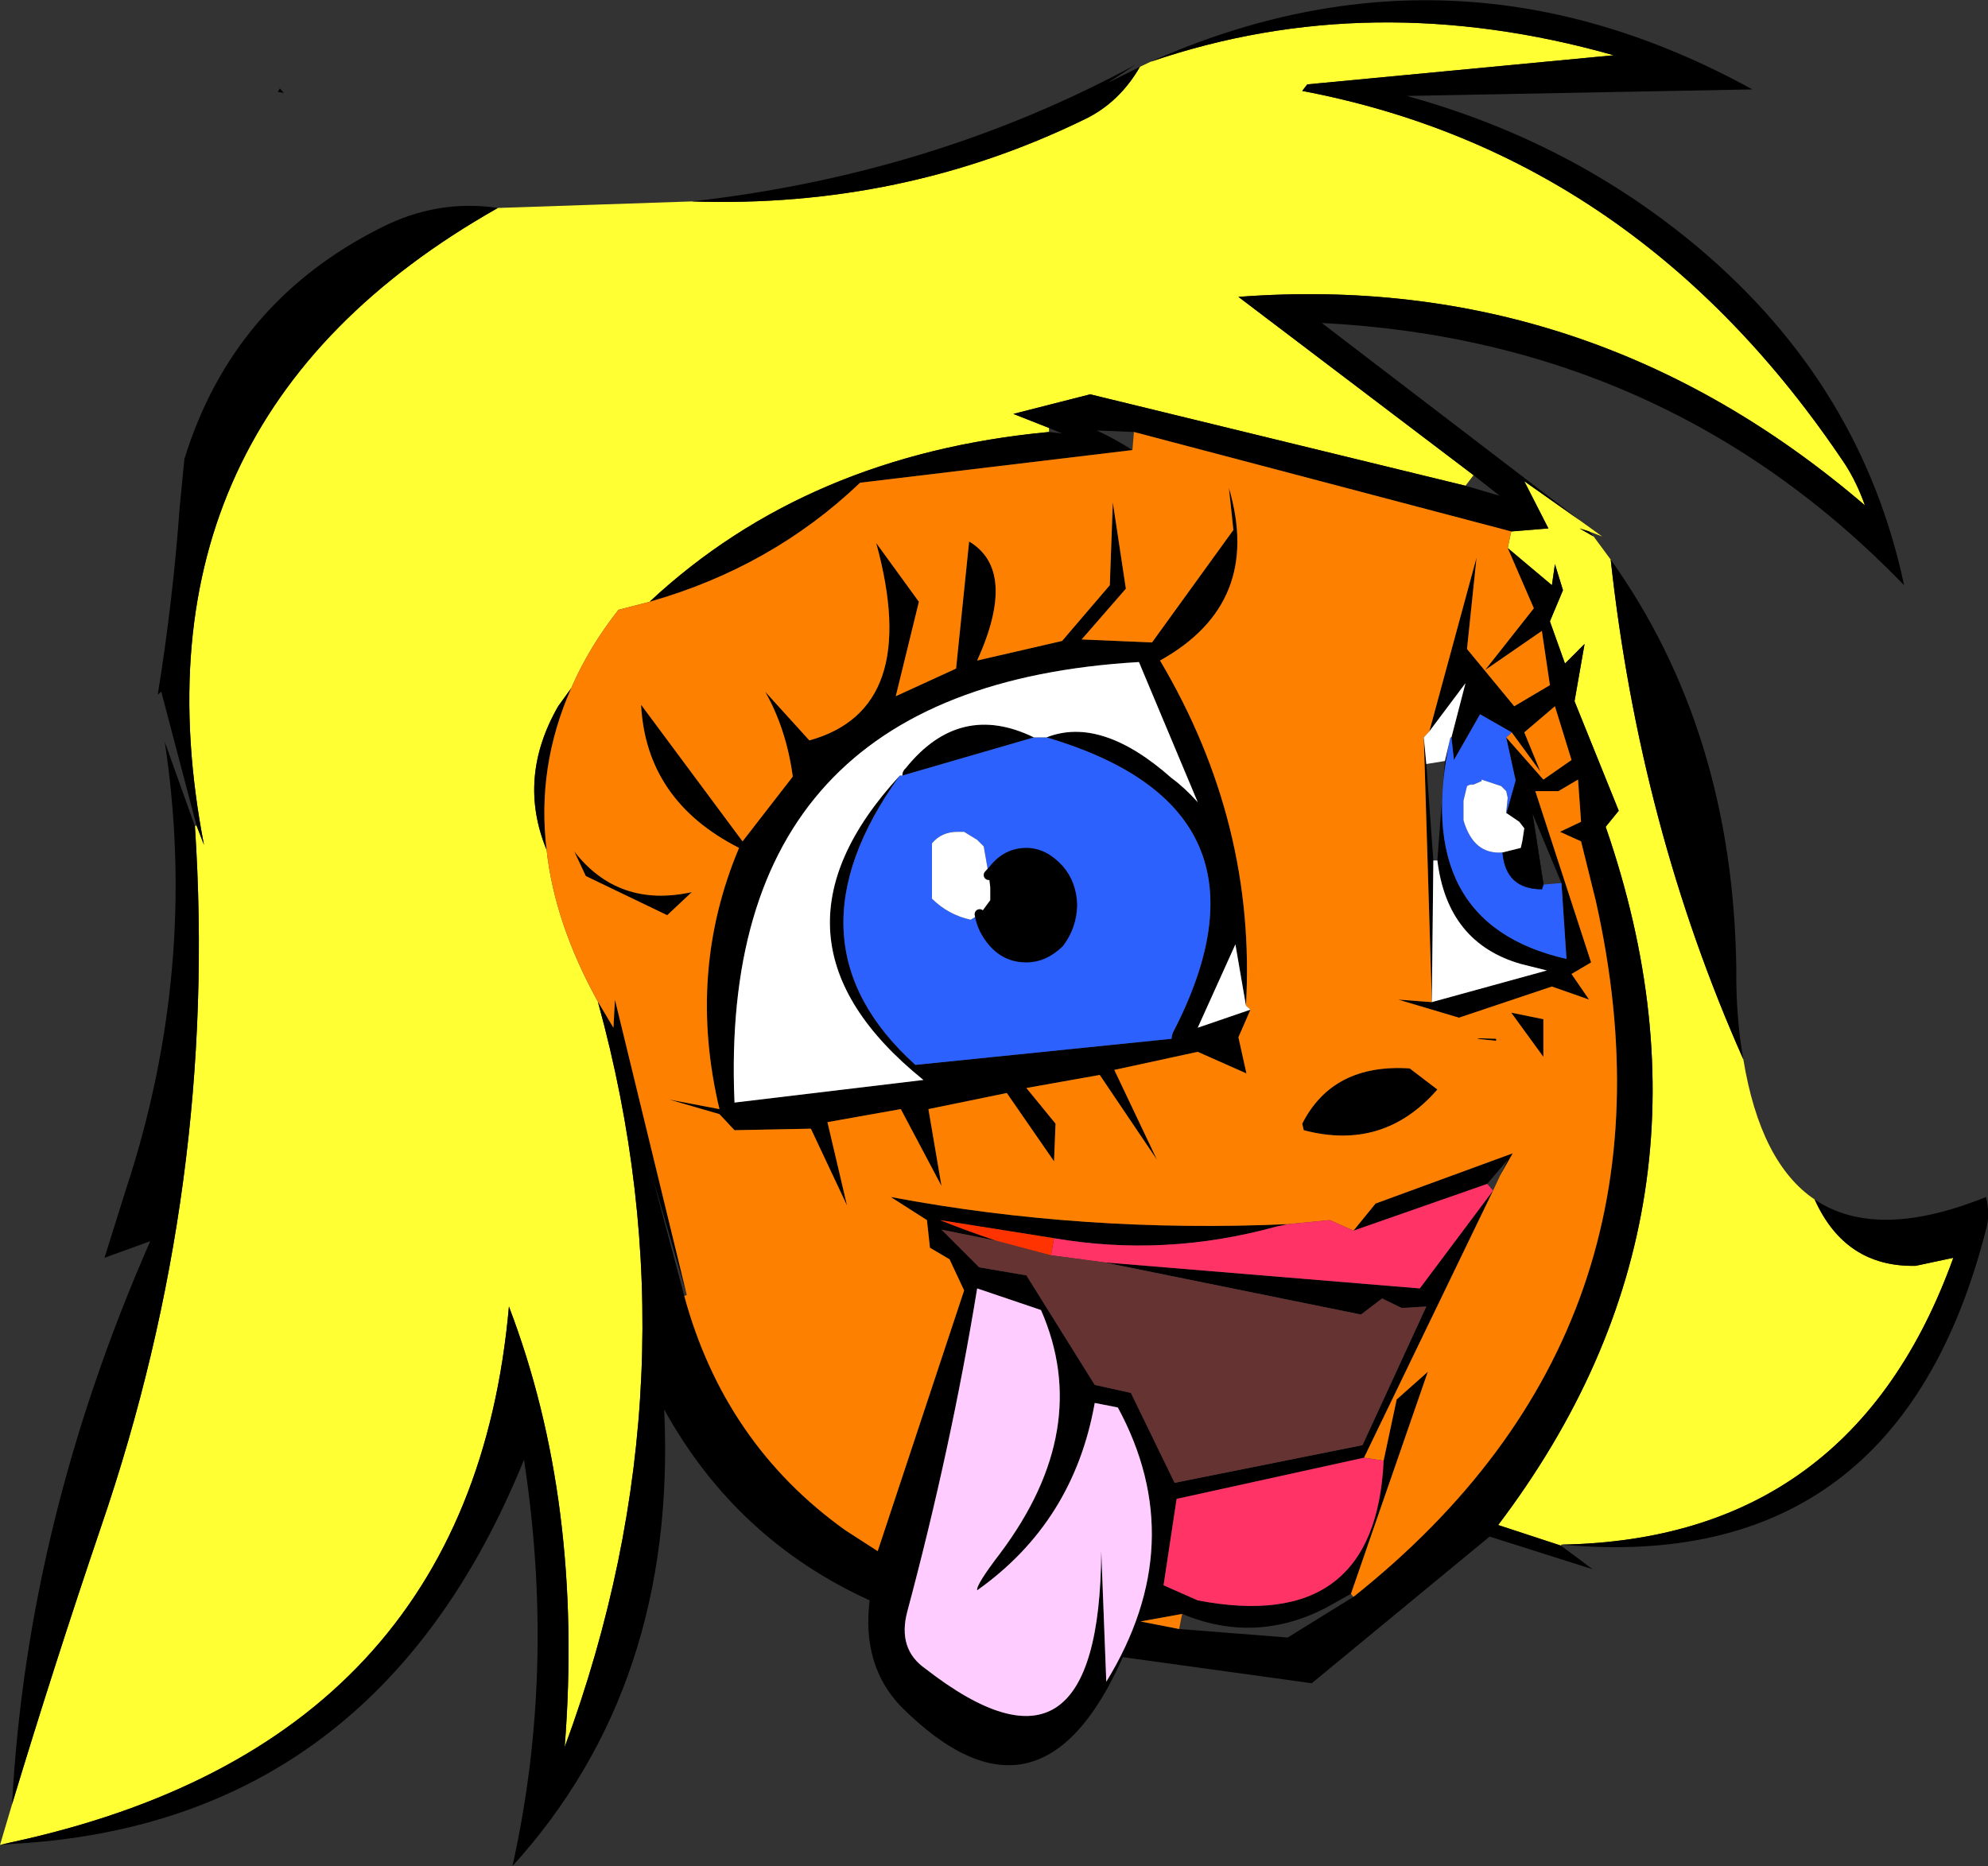
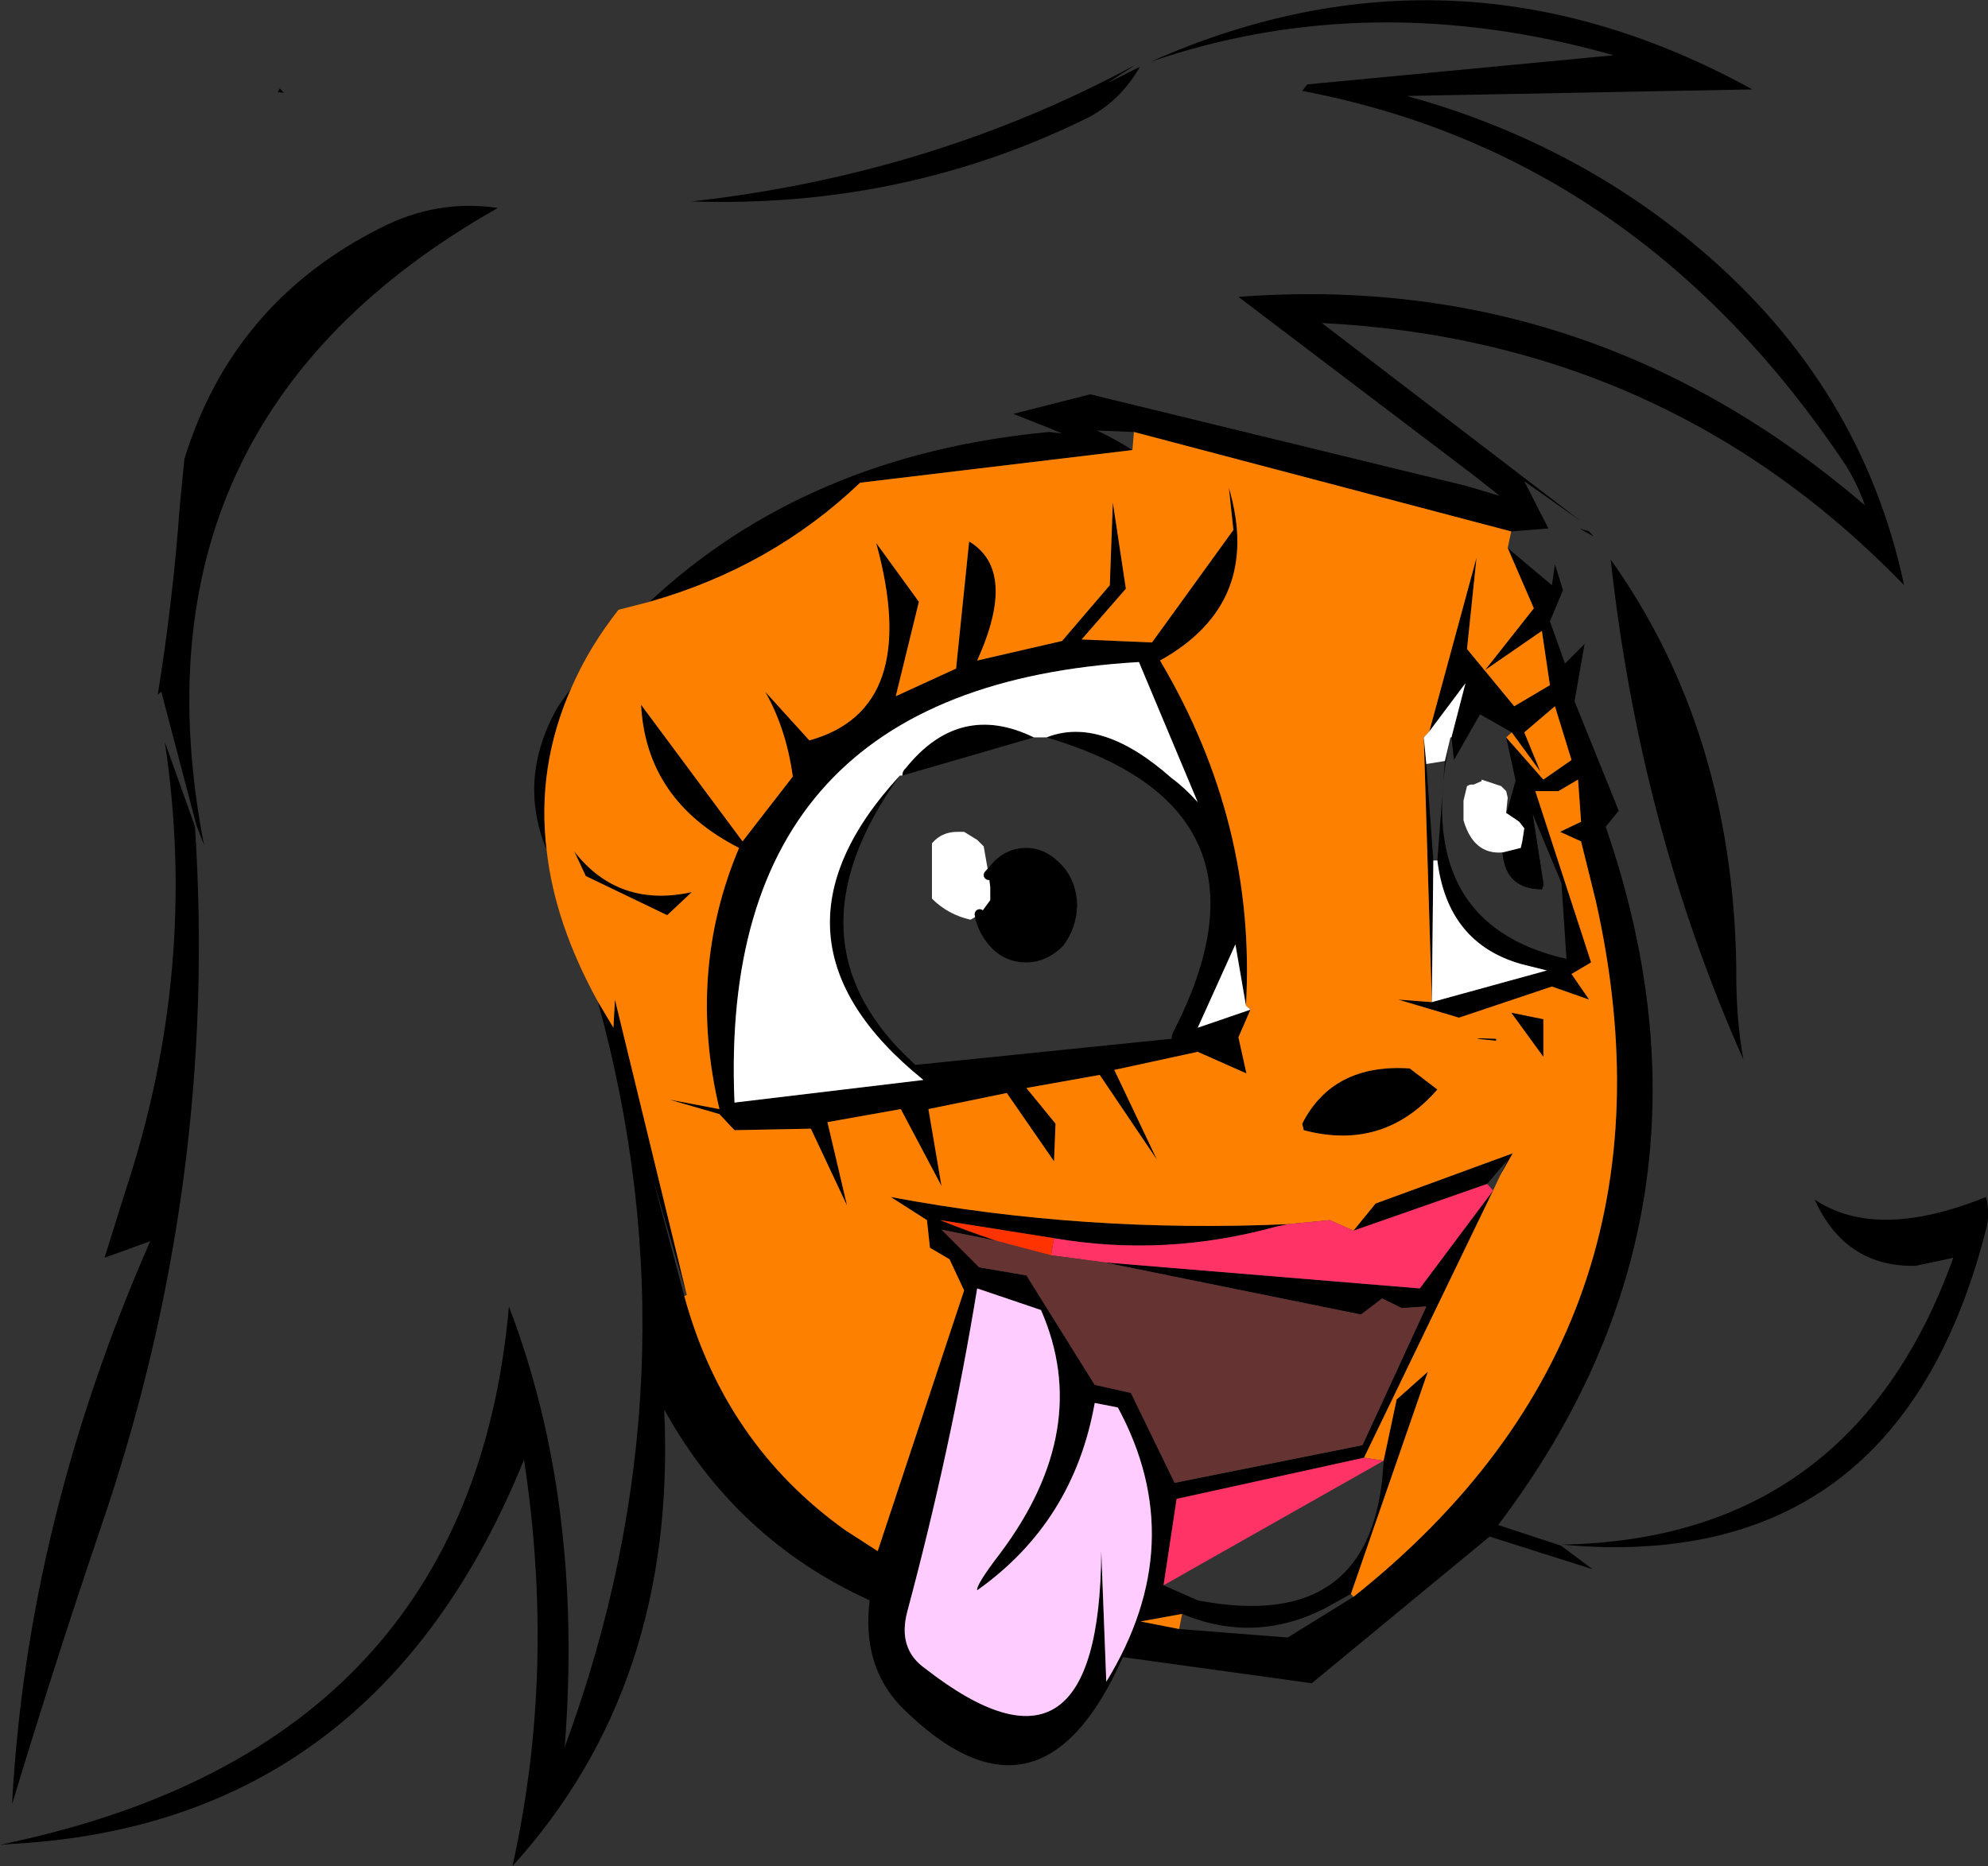
<svg xmlns="http://www.w3.org/2000/svg" height="185.75px" width="197.85px">
  <rect width="100%" height="100%" fill="#333333" stroke="none" />
  <g transform="matrix(1.0, 0.0, 0.0, 1.0, -90.5, -72.95)">
-     <path d="M205.0 79.1 Q226.9 71.6 251.1 78.45 L220.6 81.35 220.1 82.0 Q253.55 88.35 274.15 119.2 275.3 121.0 276.1 123.25 248.8 99.85 213.75 102.5 L237.15 120.25 236.35 121.3 199.0 112.2 191.35 114.15 194.9 115.55 194.9 115.95 Q170.85 118.2 155.15 132.85 L152.05 133.65 Q149.1 137.4 147.35 141.45 L146.05 143.25 Q141.95 150.4 144.9 157.55 145.7 164.85 150.0 172.65 160.3 210.0 146.7 246.85 148.6 222.5 141.15 203.0 137.3 246.5 91.55 256.35 L90.5 256.6 91.7 252.55 Q95.9 238.65 100.55 224.95 112.25 190.8 109.9 155.2 L110.05 155.1 110.8 157.05 Q102.65 114.8 140.05 93.65 L159.35 93.0 Q180.3 93.7 198.5 84.8 201.9 83.15 203.95 79.6 L205.0 79.1 M240.55 127.5 L240.9 125.85 244.6 125.55 242.2 120.85 247.8 124.8 249.95 126.35 248.65 125.85 247.7 125.55 249.1 126.35 250.8 128.65 Q253.7 155.25 264.0 178.4 265.7 188.7 271.1 192.35 274.15 199.1 281.15 198.95 L284.9 198.15 Q274.8 226.2 245.9 226.7 L245.85 226.8 239.6 224.75 Q263.45 193.25 250.3 155.25 L251.6 153.65 247.2 142.75 248.2 137.05 246.25 139.0 244.75 134.8 246.05 131.7 245.25 129.1 244.95 131.2 240.55 127.5" fill="#ffff33" fill-rule="evenodd" stroke="none" />
    <path d="M237.15 120.25 L213.75 102.5 Q248.8 99.85 276.1 123.25 275.3 121.0 274.15 119.2 253.55 88.35 220.1 82.0 L220.6 81.35 251.1 78.45 Q226.9 71.6 205.0 79.1 235.35 65.6 264.9 81.85 L230.5 82.5 Q247.05 87.05 259.7 97.75 275.8 111.4 280.0 131.2 256.45 106.85 222.05 105.1 L247.8 124.8 242.2 120.85 244.6 125.55 240.9 125.85 203.35 115.95 199.65 115.8 Q201.4 116.6 203.2 117.75 L176.1 121.0 Q167.3 129.4 155.15 132.85 170.85 118.2 194.9 115.95 L196.2 116.1 194.9 115.55 191.35 114.15 199.0 112.2 236.35 121.3 239.75 122.3 237.15 120.25 M203.95 79.6 Q201.9 83.15 198.5 84.8 180.3 93.7 159.35 93.0 183.35 90.3 203.5 79.4 L200.75 81.2 203.95 79.6 M140.05 93.65 Q102.65 114.8 110.8 157.05 L110.05 155.1 106.55 141.8 106.2 142.1 Q107.7 132.85 108.4 123.25 L108.85 118.65 Q113.65 103.05 128.35 95.65 134.0 92.75 140.05 93.65 M109.9 155.2 Q112.25 190.8 100.55 224.95 95.9 238.65 91.7 252.55 93.2 224.4 105.45 196.5 L100.9 198.15 103.0 191.45 Q110.3 169.35 106.9 146.8 L109.9 155.2 M90.5 256.6 L91.55 256.35 Q137.3 246.5 141.15 203.0 148.6 222.5 146.7 246.85 160.3 210.0 150.0 172.65 L151.55 175.25 151.7 172.45 158.85 201.85 155.45 190.15 158.6 201.95 Q162.6 216.65 174.6 225.25 L177.85 227.35 186.45 201.4 185.0 198.3 183.05 197.15 182.75 194.4 179.15 192.1 Q198.3 195.7 218.7 194.8 L217.5 195.05 Q206.45 198.1 195.4 196.2 L184.05 194.4 Q186.8 195.5 189.65 196.45 L184.2 195.35 187.95 199.1 192.65 199.9 199.45 210.8 203.05 211.6 207.4 220.55 226.1 216.8 232.45 203.0 230.0 203.15 228.05 202.2 225.95 203.8 200.35 198.6 231.8 201.2 239.1 191.45 226.25 218.05 207.6 222.15 206.3 230.75 209.7 232.25 Q227.4 235.65 228.2 218.35 L229.5 212.25 232.6 209.5 224.95 231.6 222.35 233.05 Q215.35 236.6 208.15 233.6 L204.0 234.35 207.85 235.1 218.65 235.95 225.2 231.9 Q258.9 205.1 249.3 162.55 L247.85 156.7 245.75 155.75 247.85 154.75 247.55 150.55 245.6 151.7 243.3 151.7 248.85 168.75 246.9 169.9 248.65 172.45 244.95 171.15 235.7 174.25 229.65 172.45 233.0 172.7 244.45 169.55 241.85 168.9 Q234.55 166.8 233.55 158.6 L234.3 148.7 234.85 146.35 Q230.8 164.85 246.4 168.4 L245.9 160.85 243.0 153.9 Q243.0 152.65 242.5 151.7 242.0 150.7 241.35 150.7 242.0 150.7 242.5 151.7 243.0 152.65 243.0 153.9 L244.1 161.0 243.95 161.45 Q240.35 161.45 240.05 157.8 L241.85 157.35 242.0 156.7 242.2 155.4 241.7 154.75 240.45 153.9 241.35 150.7 240.4 146.35 244.1 150.55 246.9 148.6 245.25 143.25 242.2 145.85 243.8 149.75 240.95 145.85 237.8 144.05 235.2 148.6 234.95 146.35 236.35 140.95 232.75 145.75 237.45 128.45 236.5 137.55 241.2 143.25 244.75 141.15 243.95 135.75 238.3 139.65 243.15 133.5 240.55 127.5 244.95 131.2 245.25 129.1 246.05 131.7 244.75 134.8 246.25 139.0 248.2 137.05 247.2 142.75 251.6 153.65 250.3 155.25 Q263.45 193.25 239.6 224.75 L245.85 226.8 249.0 229.15 238.75 225.9 221.05 240.5 202.25 237.9 Q193.95 256.6 180.15 242.8 176.25 238.7 177.05 232.25 163.75 226.2 156.6 213.25 157.9 240.65 141.5 258.7 145.85 239.2 142.65 218.25 127.9 254.6 91.55 256.5 L90.5 256.6 M144.9 157.55 Q141.95 150.4 146.05 143.25 L147.35 141.45 Q143.9 149.25 144.9 157.55 M214.95 173.45 L213.75 176.2 214.55 179.8 209.7 177.65 201.4 179.45 205.65 188.4 199.95 179.95 192.65 181.25 195.55 184.8 195.4 188.55 190.7 181.75 182.9 183.35 184.2 191.0 180.15 183.35 172.85 184.65 174.8 192.95 171.2 185.3 163.6 185.45 162.1 183.85 157.1 182.4 162.1 183.35 Q158.85 169.7 164.05 157.35 154.8 152.65 154.3 143.1 L164.4 156.7 169.4 150.25 Q168.75 145.5 166.65 141.8 L171.05 146.65 Q182.25 143.55 177.7 127.0 L181.95 132.85 179.65 142.25 185.65 139.5 186.95 126.85 Q191.8 129.75 187.75 138.7 L196.2 136.75 200.95 131.2 201.25 122.95 202.55 131.55 198.15 136.6 205.15 136.9 213.25 125.7 212.8 121.5 Q216.2 133.0 205.95 138.7 215.55 154.9 214.5 173.05 L213.45 166.95 209.7 175.25 214.95 173.45 M245.9 226.7 Q274.8 226.2 284.9 198.15 L281.15 198.95 Q274.15 199.1 271.1 192.35 277.25 196.5 288.15 192.1 288.6 193.75 288.15 195.35 279.35 229.8 245.9 226.7 M264.0 178.4 Q253.7 155.25 250.8 128.65 262.95 145.7 263.3 169.25 263.25 174.25 264.0 178.4 M249.1 126.35 L247.7 125.55 248.65 125.85 249.1 126.35 M232.2 146.35 L232.45 149.0 233.15 158.6 233.0 172.65 232.2 146.35 M194.65 146.35 Q200.1 144.2 207.1 150.4 208.4 151.35 209.7 152.8 L203.85 138.85 Q161.8 141.3 163.6 182.7 L182.4 180.45 Q165.05 166.45 180.05 150.15 168.1 166.75 181.6 178.95 L207.1 176.35 Q207.1 176.05 207.25 175.7 218.75 153.45 194.65 146.35 M180.3 150.15 Q180.3 149.7 180.65 149.4 186.0 142.75 193.4 146.35 L180.3 150.15 M188.9 160.05 L189.4 159.5 Q190.7 157.85 192.65 157.85 194.4 157.85 195.9 159.5 197.15 160.95 197.2 163.05 197.15 165.15 195.9 166.8 194.4 168.25 192.65 168.25 190.7 168.25 189.4 166.8 188.25 165.5 188.0 163.95 L188.1 163.85 189.05 162.55 189.05 161.25 188.9 160.05 M239.4 176.55 Q235.65 176.2 239.4 176.35 L239.4 176.55 M220.25 185.45 L220.1 184.8 Q223.15 178.8 230.8 179.3 L233.55 181.4 Q228.2 187.55 220.25 185.45 M225.2 195.45 L227.4 192.75 241.05 187.75 239.8 189.95 240.55 188.4 238.5 190.8 225.2 195.45 M244.1 174.4 L244.1 178.15 240.9 173.75 244.1 174.4 M118.35 81.75 L118.75 82.2 118.15 82.1 118.35 81.75 M156.9 164.05 L148.8 160.15 147.65 157.7 Q152.05 163.35 159.35 161.75 L156.9 164.05 M201.75 213.05 L199.45 212.6 Q197.35 224.45 187.75 231.25 187.6 230.75 190.05 227.55 199.3 215.2 194.1 203.35 L187.75 201.2 Q185.15 217.1 180.8 233.35 179.8 237.1 182.6 239.05 199.95 252.55 200.1 227.35 L200.6 240.35 Q209.05 226.55 201.75 213.05" fill="#000000" fill-rule="evenodd" stroke="none" />
    <path d="M150.0 172.65 Q145.7 164.85 144.9 157.55 143.9 149.25 147.35 141.45 149.1 137.4 152.05 133.65 L155.15 132.85 Q167.3 129.4 176.1 121.0 L203.2 117.75 203.35 115.95 240.9 125.85 240.55 127.5 243.15 133.5 238.3 139.65 243.95 135.75 244.75 141.15 241.2 143.25 236.5 137.55 237.45 128.45 232.75 145.75 232.2 146.35 233.0 172.65 233.0 172.7 229.65 172.45 235.7 174.25 244.95 171.15 248.65 172.45 246.9 169.9 248.85 168.75 243.3 151.7 245.6 151.7 247.55 150.55 247.85 154.75 245.75 155.75 247.85 156.7 249.3 162.55 Q258.9 205.1 225.2 231.9 L224.95 231.6 232.6 209.5 229.5 212.25 228.2 218.35 226.25 218.05 239.1 191.45 239.8 189.95 241.05 187.75 227.4 192.75 225.2 195.45 222.85 194.4 218.7 194.8 Q198.3 195.7 179.15 192.1 L182.75 194.4 183.05 197.15 185.0 198.3 186.45 201.4 177.85 227.35 174.6 225.25 Q162.6 216.65 158.6 201.95 L158.85 201.85 151.7 172.45 151.55 175.25 150.0 172.65 M214.5 173.05 Q215.55 154.9 205.95 138.7 216.2 133.0 212.8 121.5 L213.25 125.7 205.15 136.9 198.15 136.6 202.55 131.55 201.25 122.95 200.95 131.2 196.2 136.75 187.75 138.7 Q191.8 129.75 186.95 126.85 L185.65 139.5 179.65 142.25 181.95 132.85 177.7 127.0 Q182.25 143.55 171.05 146.65 L166.65 141.8 Q168.75 145.5 169.4 150.25 L164.4 156.7 154.3 143.1 Q154.8 152.65 164.05 157.35 158.85 169.7 162.1 183.35 L157.1 182.4 162.1 183.85 163.6 185.45 171.2 185.3 174.8 192.95 172.85 184.65 180.15 183.35 184.2 191.0 182.9 183.35 190.7 181.75 195.4 188.55 195.55 184.8 192.65 181.25 199.95 179.95 205.65 188.4 201.4 179.45 209.7 177.65 214.55 179.8 213.75 176.2 214.95 173.45 214.5 173.05 M240.95 145.85 L243.8 149.75 242.2 145.85 245.25 143.25 246.9 148.6 244.1 150.55 240.4 146.35 240.95 145.85 M207.85 235.1 L204.0 234.35 208.15 233.6 207.85 235.1 M220.25 185.45 Q228.2 187.55 233.55 181.4 L230.8 179.3 Q223.15 178.8 220.1 184.8 L220.25 185.45 M239.4 176.55 L239.4 176.35 Q235.65 176.2 239.4 176.55 M244.1 174.4 L240.9 173.75 244.1 178.15 244.1 174.4 M156.9 164.05 L159.35 161.75 Q152.05 163.35 147.65 157.7 L148.8 160.15 156.9 164.05" fill="#fe8001" fill-rule="evenodd" stroke="none" />
-     <path d="M195.4 196.2 Q206.45 198.1 217.5 195.05 L218.7 194.8 222.85 194.4 225.2 195.45 238.5 190.8 239.1 191.45 231.8 201.2 200.35 198.6 195.1 197.9 195.4 196.2 M228.2 218.35 Q227.4 235.65 209.7 232.25 L206.3 230.75 207.6 222.15 226.25 218.05 228.2 218.35" fill="#ff3366" fill-rule="evenodd" stroke="none" />
-     <path d="M234.85 146.35 L234.95 146.35 235.2 148.6 237.8 144.05 240.95 145.85 240.4 146.35 241.35 150.7 240.45 153.9 240.4 153.8 240.55 152.35 240.4 151.7 239.9 151.2 237.95 150.55 237.95 150.7 237.15 151.05 Q236.8 151.0 236.5 151.2 L236.15 152.65 236.15 154.6 Q237.15 158.05 240.05 157.8 240.35 161.45 243.95 161.45 L244.1 161.0 245.9 160.85 246.4 168.4 Q230.8 164.85 234.85 146.35 M193.4 146.35 L194.65 146.35 Q218.75 153.45 207.25 175.7 207.1 176.05 207.1 176.35 L181.6 178.95 Q168.1 166.75 180.05 150.15 L180.3 150.15 193.4 146.35 M188.0 163.95 Q188.25 165.5 189.4 166.8 190.7 168.25 192.65 168.25 194.4 168.25 195.9 166.8 197.15 165.15 197.2 163.05 197.15 160.95 195.9 159.5 194.4 157.85 192.65 157.85 190.7 157.85 189.4 159.5 L188.9 160.05 188.4 157.2 187.75 156.55 186.45 155.75 185.8 155.75 Q184.2 155.75 183.25 156.9 L183.25 158.35 183.25 162.4 Q184.85 164.0 187.1 164.5 L188.0 163.95" fill="#2c61fe" fill-rule="evenodd" stroke="none" />
+     <path d="M195.4 196.2 Q206.45 198.1 217.5 195.05 L218.7 194.8 222.85 194.4 225.2 195.45 238.5 190.8 239.1 191.45 231.8 201.2 200.35 198.6 195.1 197.9 195.4 196.2 M228.2 218.35 L206.3 230.75 207.6 222.15 226.25 218.05 228.2 218.35" fill="#ff3366" fill-rule="evenodd" stroke="none" />
    <path d="M214.95 173.45 L209.7 175.25 213.45 166.95 214.5 173.05 214.95 173.45 M232.2 146.35 L232.75 145.75 236.35 140.95 234.95 146.35 234.85 146.35 234.3 148.7 232.45 149.0 232.2 146.35 M194.65 146.35 L193.4 146.35 Q186.0 142.75 180.65 149.4 180.3 149.7 180.3 150.15 L180.05 150.15 Q165.05 166.45 182.4 180.45 L163.6 182.7 Q161.8 141.3 203.85 138.85 L209.7 152.8 Q208.4 151.35 207.1 150.4 200.1 144.2 194.65 146.35 M188.0 163.95 L187.1 164.5 Q184.85 164.0 183.25 162.4 L183.25 158.35 183.25 156.9 Q184.2 155.75 185.8 155.75 L186.45 155.75 187.75 156.55 188.4 157.2 188.9 160.05 189.05 161.25 189.05 162.55 188.1 163.85 188.0 163.95 M240.05 157.8 Q237.15 158.05 236.15 154.6 L236.15 152.65 236.5 151.2 Q236.8 151.0 237.15 151.05 L237.95 150.7 237.95 150.55 239.9 151.2 240.4 151.7 240.55 152.35 240.4 153.8 240.45 153.9 241.7 154.75 242.2 155.4 242.0 156.7 241.85 157.35 240.05 157.8 M233.15 158.6 L233.55 158.6 Q234.55 166.8 241.85 168.9 L244.45 169.55 233.0 172.7 233.0 172.65 233.15 158.6" fill="#ffffff" fill-rule="evenodd" stroke="none" />
    <path d="M200.35 198.6 L225.95 203.8 228.05 202.2 230.0 203.15 232.45 203.0 226.1 216.8 207.4 220.55 203.05 211.6 199.45 210.8 192.65 199.9 187.95 199.1 184.2 195.35 189.65 196.45 195.1 197.9 200.35 198.6" fill="#663333" fill-rule="evenodd" stroke="none" />
    <path d="M189.65 196.45 Q186.8 195.5 184.05 194.4 L195.4 196.2 195.1 197.9 189.65 196.45" fill="#ff3300" fill-rule="evenodd" stroke="none" />
    <path d="M201.75 213.05 Q209.05 226.55 200.6 240.35 L200.1 227.35 Q199.95 252.55 182.6 239.05 179.8 237.1 180.8 233.35 185.15 217.1 187.75 201.2 L194.1 203.35 Q199.3 215.2 190.05 227.55 187.6 230.75 187.75 231.25 197.35 224.45 199.45 212.6 L201.75 213.05" fill="#ffccff" fill-rule="evenodd" stroke="none" />
    <path d="M241.35 150.7 Q242.0 150.7 242.5 151.7 243.0 152.65 243.0 153.9 L244.1 161.0 243.95 161.45 Q240.35 161.45 240.05 157.8 M240.45 153.9 L241.35 150.7" fill="none" stroke="#000000" stroke-linecap="round" stroke-linejoin="round" stroke-width="0.05" />
    <path d="M188.9 160.05 L189.4 159.5 Q190.7 157.85 192.65 157.85 194.4 157.85 195.9 159.5 197.15 160.95 197.2 163.05 197.15 165.15 195.9 166.8 194.4 168.25 192.65 168.25 190.7 168.25 189.4 166.8 188.25 165.5 188.0 163.95" fill="none" stroke="#000000" stroke-linecap="round" stroke-linejoin="round" stroke-width="1.0" />
  </g>
</svg>